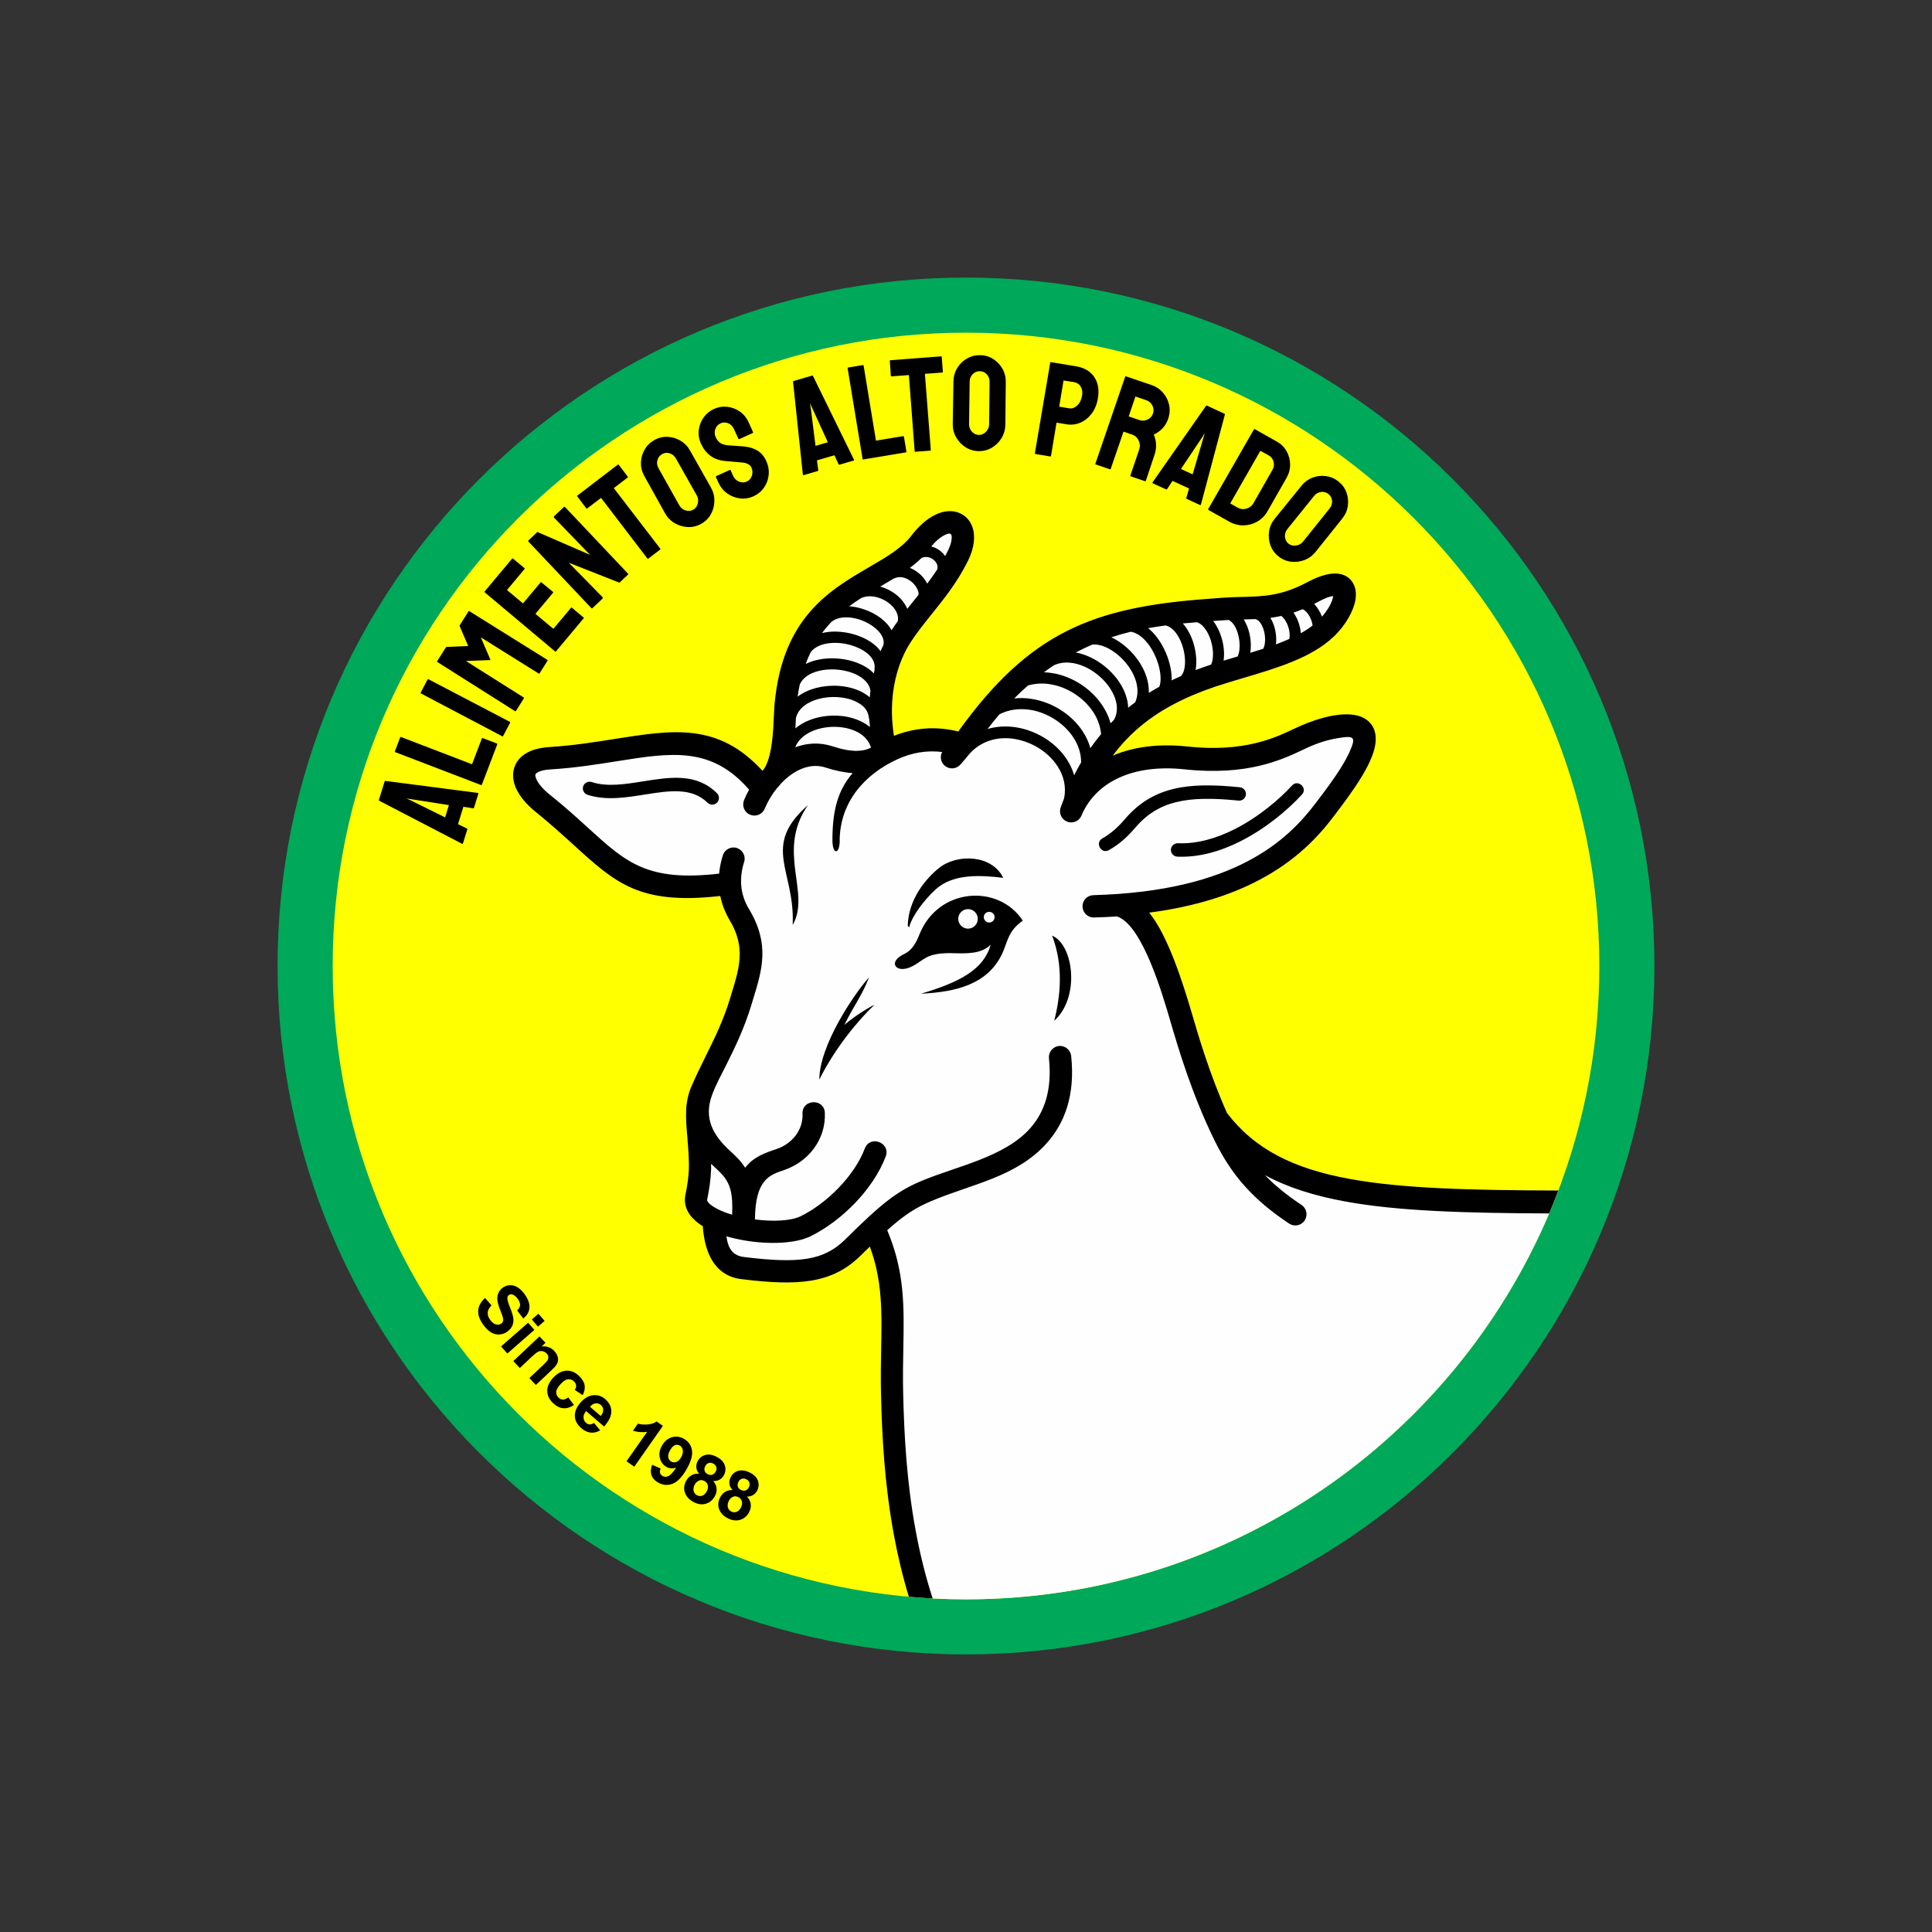
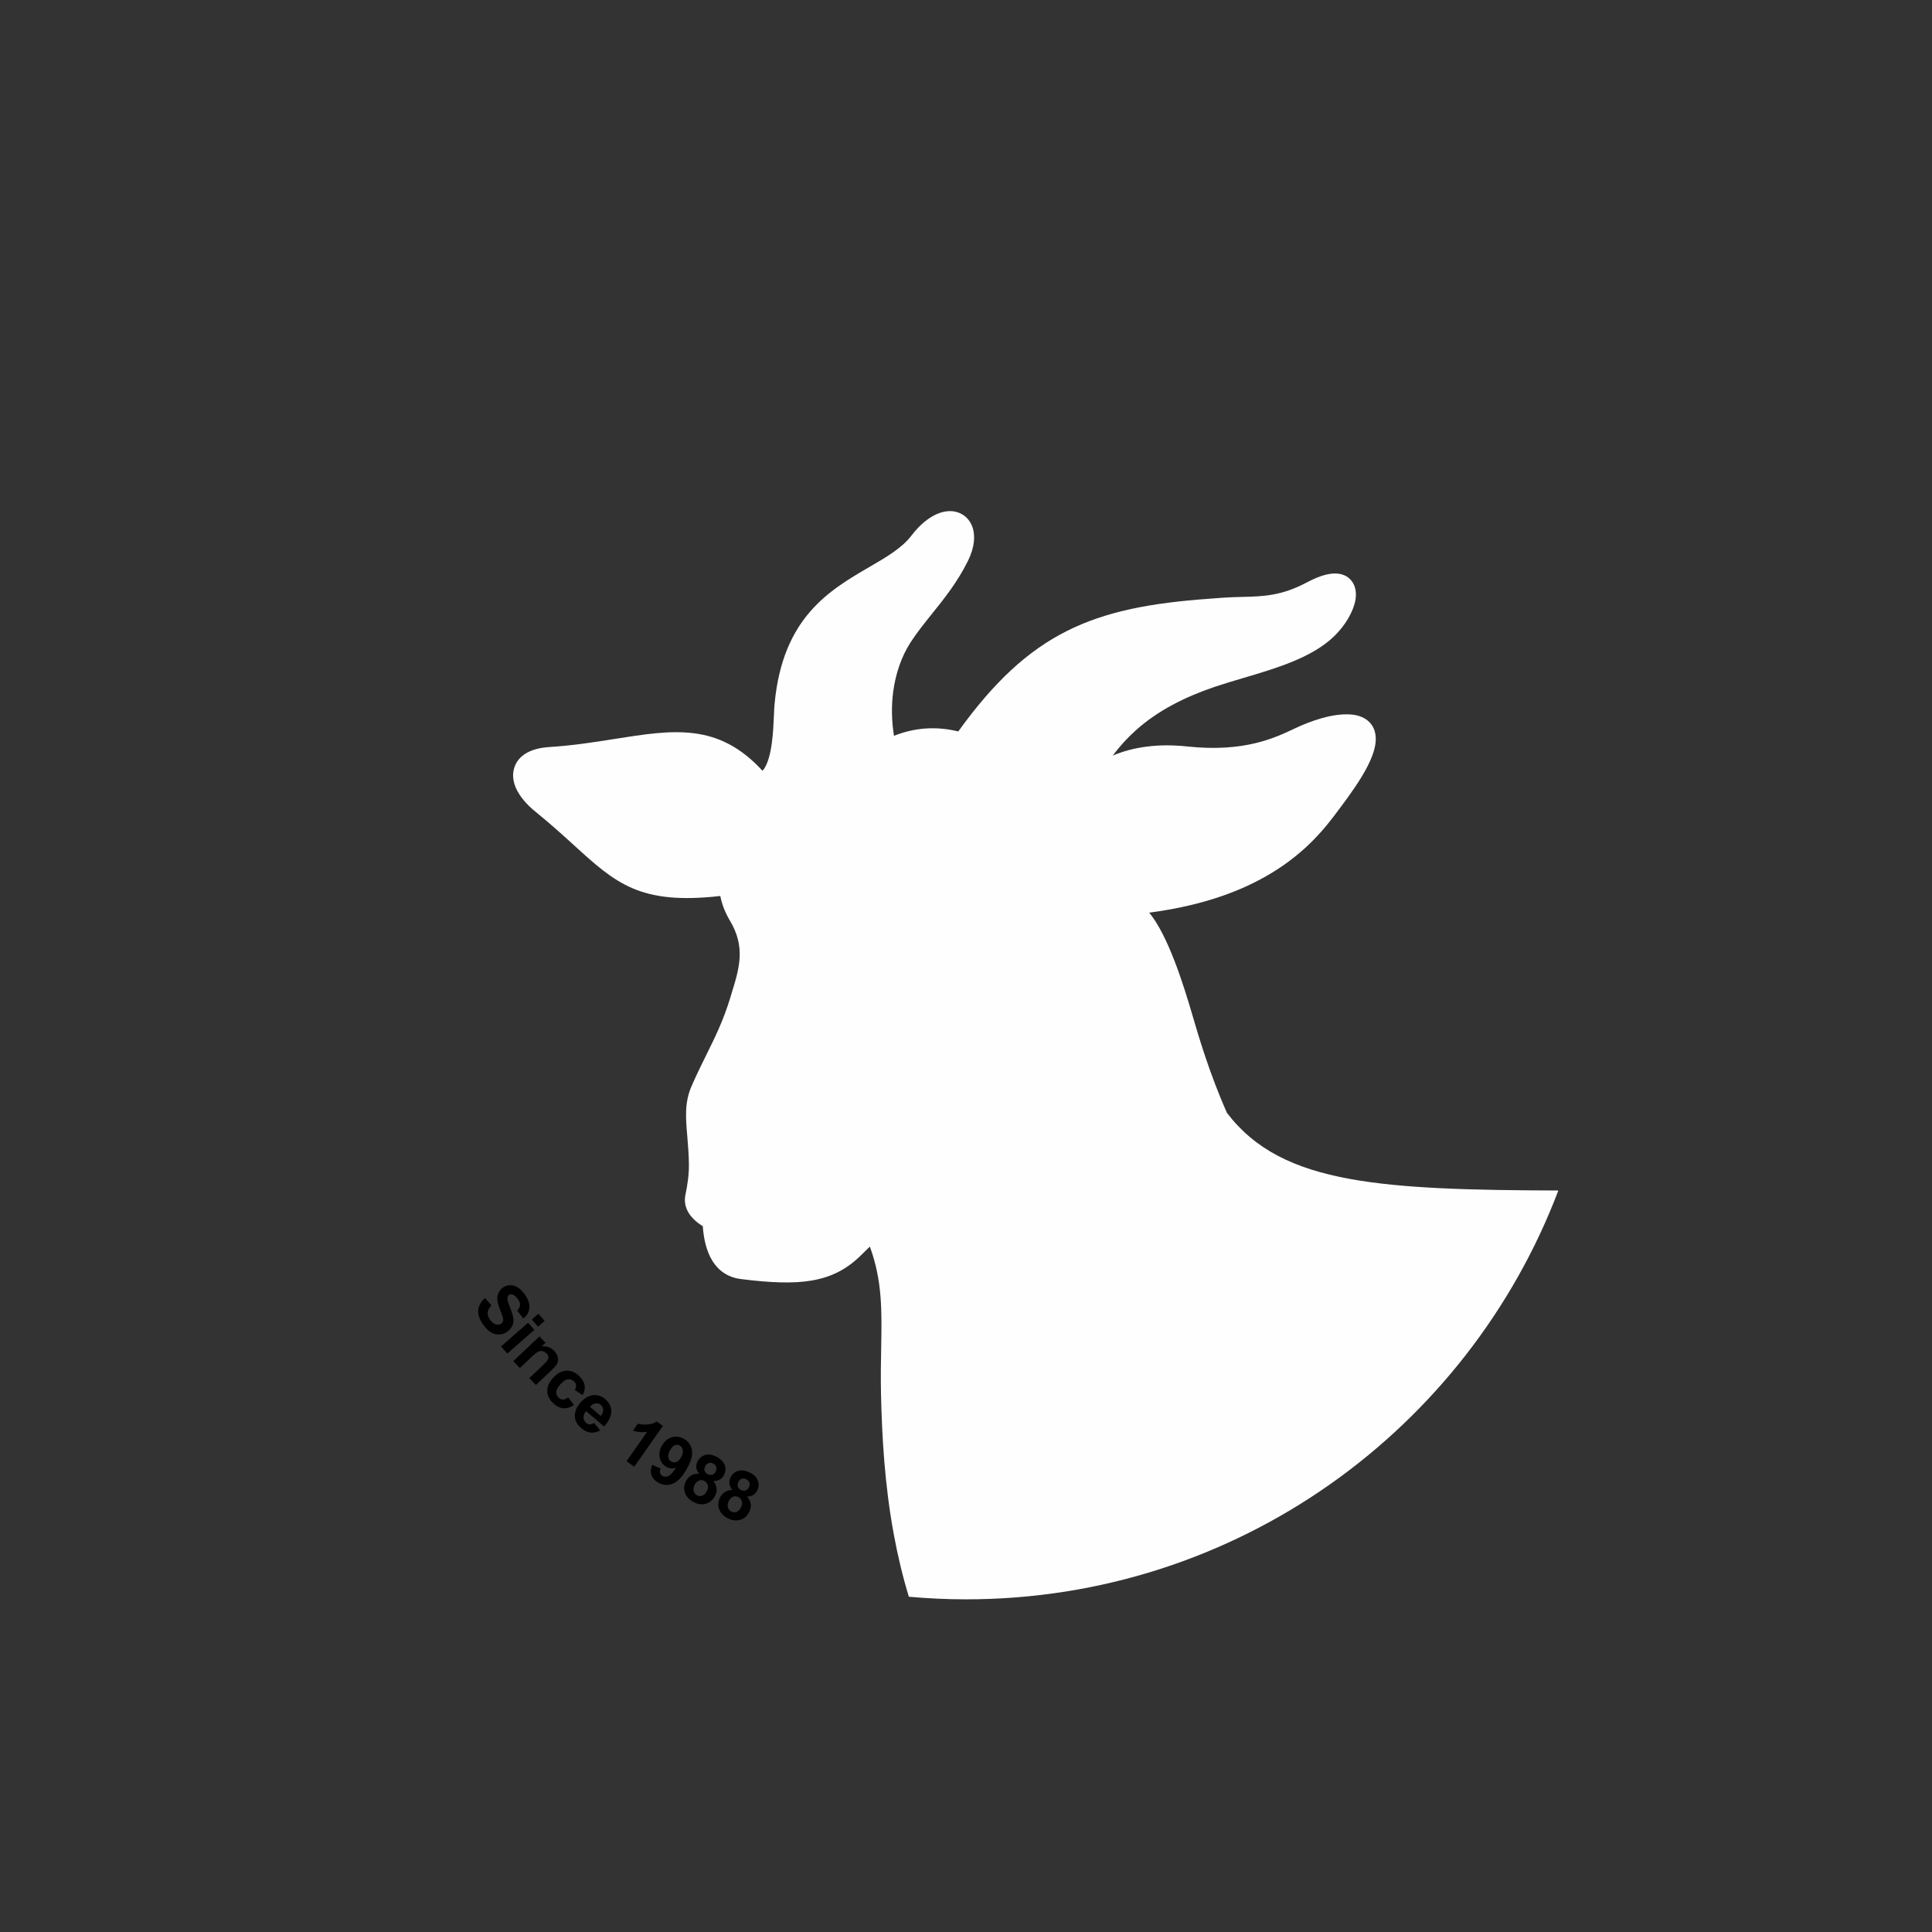
<svg xmlns="http://www.w3.org/2000/svg" xml:space="preserve" width="5in" height="5in" version="1.1" style="shape-rendering:geometricPrecision; text-rendering:geometricPrecision; image-rendering:optimizeQuality; fill-rule:evenodd; clip-rule:evenodd" viewBox="0 0 5000 5000">
  <rect x="0" y="0" width="5000" height="5000" fill="#333333" stroke="none" />
  <defs>
    <style type="text/css">
   
    .fil5 {fill:none}
    .fil2 {fill:#FEFEFE}
    .fil0 {fill:#00A859}
    .fil3 {fill:black}
    .fil1 {fill:yellow}
    .fil4 {fill:black;fill-rule:nonzero}
   
  </style>
  </defs>
  <g id="Layer_x0020_1">
    <g id="_3160919909600">
-       <path class="fil0" d="M2500 718.35c983.99,0 1781.66,797.67 1781.66,1781.65 0,983.99 -797.67,1781.66 -1781.66,1781.66 -983.98,0 -1781.65,-797.67 -1781.65,-1781.66 0,-983.98 797.67,-1781.65 1781.65,-1781.65z" />
-       <path class="fil1" d="M2500 860.96c905.22,0 1639.04,733.82 1639.04,1639.04 0,905.22 -733.82,1639.04 -1639.04,1639.04 -905.22,0 -1639.04,-733.82 -1639.04,-1639.04 0,-905.22 733.82,-1639.04 1639.04,-1639.04z" />
      <path class="fil2" d="M2352.1 4132.33c-16.47,-54.05 -29.16,-108.05 -38.94,-161.3 -23.92,-129.43 -30.68,-254.39 -33.16,-365.12 -0.89,-42.39 -0.22,-81.2 0.45,-117.26 1.82,-95.88 3.16,-174.13 -29.31,-262.52 -7.24,7.23 -15.11,14.66 -23.26,22.78 -36.52,36.09 -76.22,56.39 -127.65,65.18 -48.48,8.11 -106.43,5.64 -182.23,-3.83 -32.72,-4.05 -57.49,-20.07 -74.66,-47.8 -13.73,-22.33 -21.88,-51.88 -24.59,-89.09 -17.8,-11.06 -31.79,-24.37 -39.46,-39.7 -6.31,-12.87 -8.57,-26.84 -5.41,-41.52 5.41,-25.94 9.25,-52.32 9.01,-78.7 -0.22,-24.59 -2.26,-48.72 -4.05,-70.8 -4.27,-48.96 -7.67,-88.87 10.61,-131.06 12.38,-28.64 25.26,-54.78 37.87,-80.27 22.33,-45.11 44.22,-88.86 62.48,-148.63l3.38 -11.5c20.29,-65.39 36.99,-119.96 -4.27,-188.77 -12.18,-20.54 -20.53,-41.74 -24.8,-63.61 -208.62,23.68 -270.63,-32.92 -379.81,-132.39 -27.75,-25.26 -59.09,-53.69 -96.29,-83.9 -26.16,-20.75 -43.97,-42.85 -53.02,-63.61 -6.98,-16.44 -9.01,-32.7 -5.19,-47.8 3.83,-16.24 13.53,-30 29.32,-40.14 14.89,-9.7 35.65,-15.8 62.01,-17.6 61.34,-3.83 117.06,-12.63 168.24,-20.75 153.37,-24.35 269.28,-42.85 383.87,82.09l3.6 -4.07c21.43,-30.9 24.35,-98.54 26.15,-141.16 0.48,-11.52 0.91,-21.44 1.82,-29.78 21.22,-221.93 141.63,-292.06 245.81,-352.72 43.53,-25.27 83.9,-48.95 108.27,-80.97 30.67,-40.13 63.82,-59.52 90.87,-62.68 14.67,-1.82 28.2,0.89 39.7,7.44 11.96,6.75 20.97,17.37 26.38,31.13 8.8,22.55 6.98,54.1 -11.05,90.2 -27.5,55.25 -61.34,97.22 -93.58,137.33 -19.85,24.82 -39.25,48.97 -55.03,73.53 -23.24,36.3 -38.34,80.06 -44.65,127.2 -4.74,36.52 -4.27,75.1 2.04,114.11 53.89,-21.44 109.59,-25.27 166.43,-11.28 184.71,-256.41 347.54,-322.06 649.96,-343.48l32.27 -2.5c17.8,-1.34 36.31,-1.8 54.1,-2.24 52.77,-1.35 100.17,-2.48 166.45,-37.87 37.2,-19.86 64.97,-25.5 84.58,-21.67 17.37,3.39 29.31,13.09 36.1,27.3 5.61,11.3 6.76,25.04 4.5,39.49 -4.74,29.09 -25.94,67 -57.07,96.29 -57.26,54.36 -148.84,81.43 -233.63,106.45 -25.02,7.44 -49.38,14.66 -72.4,22.33 -78.25,26.61 -147.49,61.12 -205.23,112.77 -21.42,19.15 -41.49,41.04 -59.97,65.64 53.88,-23 119.54,-31.58 192.58,-23.68 147.28,15.77 226.65,-21.89 278.75,-46.67 41.93,-19.86 98.1,-39.48 144.56,-36.11 41.5,2.94 68.56,28.42 64.49,71.73 -2.01,22.33 -13.06,51.42 -36.08,89.32 -21.63,35.63 -46.46,68.34 -71.47,101.49 -40.15,53.21 -98.33,116.15 -196.22,167.11 -70.59,36.97 -161.93,67.43 -282.13,83.23 48.72,59.31 88.19,184.46 112.1,266.35 15.1,51.64 43.74,149.96 89.1,251.92 72.14,94.48 172.54,144.35 318.43,170.94 136.05,24.77 311.62,29.21 539.19,29.89 -234.51,618.41 -832.35,1058.04 -1532.96,1058.04 -49.87,0 -99.17,-2.36 -147.9,-6.71z" />
-       <path class="fil3" d="M2362.46 2500.04c31.1,-16.7 34.05,-33.15 96.74,-33.4 45.11,1.37 78.71,2.5 104.65,-21.43 -18.26,64.04 -79.85,96.76 -180.41,126.52 91.33,-4.5 171.61,-24.34 209.3,-101.7 14.63,-30.02 15.09,-60.9 54.35,-87.3 -62.92,-96.08 -219.23,-86.13 -267.72,35.87 -8.78,22.31 -19.38,40.57 -38.55,50.05 -46.45,20.97 -20.96,54.36 21.44,31.35l0.2 0.04zm1670.49 580.97c-7.57,19.97 -15.44,39.78 -23.76,59.35 -219.89,-0.83 -391.1,-6.01 -526.75,-30.78 -81.42,-14.88 -150.21,-36.52 -208.85,-68.35 25.95,27.08 56.85,51.87 94.73,77.14 13.32,8.81 16.92,26.85 8.12,40.17 -8.8,13.31 -26.83,16.91 -40.16,8.12 -45.09,-30.01 -81.86,-60.45 -112.98,-94.95 -31.36,-34.48 -56.6,-72.84 -79.18,-118.4 -60.2,-121.78 -96.29,-246.05 -114.33,-307.39 -20.52,-70.59 -72.4,-249.2 -136.89,-273.34l-2.26 -0.88c-19.17,1.34 -39.03,2.23 -59.52,2.71 -16.02,0.45 -29.1,-12.2 -29.57,-28.21 -0.45,-16.02 12.18,-29.07 28.2,-29.54 183.12,-4.96 309.44,-40.83 398.74,-87.5 87.72,-45.79 140.3,-102.85 176.6,-150.88 23.92,-31.56 47.8,-62.68 68.34,-96.54 8.12,-13.29 14.21,-24.8 18.72,-34.73 18.28,-40.83 12.85,-43.75 -30.69,-36.52 -32.02,5.39 -57.95,14.88 -86.82,28.64 -57.94,27.53 -146.12,69.24 -309.63,51.87 -66.08,-6.97 -124.03,0.9 -170.05,22.33 -43.55,20.07 -76.7,52.55 -95.41,95.63l0 0.21c-5.41,15.11 -22.09,23.01 -36.98,17.59 -15.11,-5.42 -23.01,-21.88 -17.59,-36.99 2.92,-8.11 6.08,-16.22 9.01,-24.13 5.86,-30.01 -1.35,-58.41 -16.92,-82.3 -12.64,-19.63 -30.67,-36.54 -51.65,-48.97 -21.22,-12.62 -45.09,-20.74 -69.23,-23.23 -38.56,-3.83 -77.82,7.44 -106.91,39.48 -8.57,10.59 -16.45,19.85 -23.93,28.19 -10.58,11.96 -28.85,13.07 -40.81,2.49 -10.16,-9.01 -12.41,-23.69 -6.31,-35.17 -41.72,-4.96 -79.17,2.24 -115.92,18.93 -84.79,38.81 -148.84,110.95 -149.3,210.87l0.2 -1.31c0,37.88 -18.93,37.88 -18.93,0 0,-77.58 14,-129.22 52.33,-173.87 -20.53,-1.14 -43.53,-5.89 -69.7,-14.21 -28.86,-9.47 -57.5,-2.24 -82.53,13.54 -12.19,7.65 -23.46,17.36 -33.61,28.19 -3.19,4.27 -6.54,8.11 -10.15,11.72 -13.32,16.46 -24.15,34.95 -31.58,53 -6.09,14.65 -23,21.64 -37.88,15.54 -14.68,-6.07 -21.66,-22.98 -15.57,-37.85 3.6,-9.02 8.12,-18.07 13.06,-27.07 -97.63,-112.53 -201.83,-95.85 -340.54,-73.76 -52.76,8.35 -110.28,17.57 -173.87,21.42 -16.02,0.91 -27.3,4.07 -34.07,8.35 -2.71,1.81 -4.27,3.37 -4.52,4.96 -0.67,2.71 0.23,6.53 2.25,11.48 5.42,12.41 17.38,26.64 35.85,41.28 39.48,31.57 71.05,60.45 99.48,86.38 97.2,88.38 152.21,138.69 337.81,117.26 1.59,-15.77 4.76,-31.8 9.7,-47.61 4.95,-15.07 21.2,-23.69 36.3,-18.71 15.11,4.94 23.68,21.2 18.72,36.31 -6.76,21.19 -9.25,42.61 -7.22,63.6 2.04,19.85 8.58,39.47 19.86,58.18 54.56,90.88 34.28,156.52 9.92,235.45l-3.38 11.28c-19.86,64.96 -42.6,110.5 -65.85,157.43 -10.62,21.19 -26.64,50.3 -36.32,76.88 -22.11,60.23 2.23,104.2 46.91,145.04 14.88,13.52 27.98,26.16 38.81,43.3 21.65,-28.43 51.41,-38.36 81.4,-48.5 39.49,-13.31 68.79,-48.49 67.01,-91.33 -1.57,-38.13 56.14,-40.37 57.73,-2.5 3.16,68.79 -42.17,126.98 -106.22,148.64 -37.19,12.39 -73.76,24.8 -74.66,127.42 46.68,6.08 93.39,4.05 118.61,-8.34 67.22,-33.15 138.91,-104.2 165.76,-175.25 13.29,-35.65 67.42,-15.11 54.13,20.52 -32.04,84.8 -113.89,166.9 -194.41,206.58 -39.23,19.4 -108.48,21.65 -171.41,10.83 -15.55,-2.71 -31.12,-6.09 -46.45,-10.59 3.6,29.54 15.55,49.83 44.64,53.43 70.59,8.8 123.6,11.28 165.54,4.27 39.01,-6.54 69.02,-21.87 96.52,-48.93 98.12,-97.23 136.23,-126.53 201.63,-153.58 90.22,-37.22 211.33,-60.45 277.41,-134.43 35.84,-40.15 57.73,-97.43 48.93,-181.56 -1.56,-15.77 9.94,-29.99 25.72,-31.79 15.77,-1.57 29.99,9.94 31.79,25.71 10.83,102.83 -17.37,174.32 -63.37,225.98 -78.71,87.96 -195.3,105.76 -298.82,149.76 -40.15,16.89 -69.7,35.85 -113.88,75.32 45.31,107.58 43.75,195.99 41.71,305.83 -0.67,35.63 -1.36,73.51 -0.46,115.24 2.5,108.04 9.02,230.03 32.28,355.87 10.7,58.15 24.97,117.2 44.06,176.1 -20.65,-1.07 -41.19,-2.63 -61.63,-4.45 -16.47,-54.05 -29.16,-108.05 -38.94,-161.3 -23.92,-129.43 -30.68,-254.39 -33.16,-365.12 -0.89,-42.39 -0.22,-81.2 0.45,-117.26 1.82,-95.88 3.16,-174.13 -29.31,-262.52 -7.24,7.23 -15.11,14.66 -23.26,22.78 -36.52,36.09 -76.22,56.39 -127.65,65.18 -48.48,8.11 -106.43,5.64 -182.23,-3.83 -32.72,-4.05 -57.49,-20.07 -74.66,-47.8 -13.73,-22.33 -21.88,-51.88 -24.59,-89.09 -17.8,-11.06 -31.79,-24.37 -39.46,-39.7 -6.31,-12.87 -8.57,-26.84 -5.41,-41.52 5.41,-25.94 9.25,-52.32 9.01,-78.7 -0.22,-24.59 -2.26,-48.72 -4.05,-70.8 -4.27,-48.96 -7.67,-88.87 10.61,-131.06 12.38,-28.64 25.26,-54.78 37.87,-80.27 22.33,-45.11 44.22,-88.86 62.48,-148.63l3.38 -11.5c20.29,-65.39 36.99,-119.96 -4.27,-188.77 -12.18,-20.54 -20.53,-41.74 -24.8,-63.61 -208.62,23.68 -270.63,-32.92 -379.81,-132.39 -27.75,-25.26 -59.09,-53.69 -96.29,-83.9 -26.16,-20.75 -43.97,-42.85 -53.02,-63.61 -6.98,-16.44 -9.01,-32.7 -5.19,-47.8 3.83,-16.24 13.53,-30 29.32,-40.14 14.89,-9.7 35.65,-15.8 62.01,-17.6 61.34,-3.83 117.06,-12.63 168.24,-20.75 153.37,-24.35 269.28,-42.85 383.87,82.09l3.6 -4.07c21.43,-30.9 24.35,-98.54 26.15,-141.16 0.48,-11.52 0.91,-21.44 1.82,-29.78 21.22,-221.93 141.63,-292.06 245.81,-352.72 43.53,-25.27 83.9,-48.95 108.27,-80.97 30.67,-40.13 63.82,-59.52 90.87,-62.68 14.67,-1.82 28.2,0.89 39.7,7.44 11.96,6.75 20.97,17.37 26.38,31.13 8.8,22.55 6.98,54.1 -11.05,90.2 -27.5,55.25 -61.34,97.22 -93.58,137.33 -19.85,24.82 -39.25,48.97 -55.03,73.53 -23.24,36.3 -38.34,80.06 -44.65,127.2 -4.74,36.52 -4.27,75.1 2.04,114.11 53.89,-21.44 109.59,-25.27 166.43,-11.28 184.71,-256.41 347.54,-322.06 649.96,-343.48l32.27 -2.5c17.8,-1.34 36.31,-1.8 54.1,-2.24 52.77,-1.35 100.17,-2.48 166.45,-37.87 37.2,-19.86 64.97,-25.5 84.58,-21.67 17.37,3.39 29.31,13.09 36.1,27.3 5.61,11.3 6.76,25.04 4.5,39.49 -4.74,29.09 -25.94,67 -57.07,96.29 -57.26,54.36 -148.84,81.43 -233.63,106.45 -25.02,7.44 -49.38,14.66 -72.4,22.33 -78.25,26.61 -147.49,61.12 -205.23,112.77 -21.42,19.15 -41.49,41.04 -59.97,65.64 53.88,-23 119.54,-31.58 192.58,-23.68 147.28,15.77 226.65,-21.89 278.75,-46.67 41.93,-19.86 98.1,-39.48 144.56,-36.11 41.5,2.94 68.56,28.42 64.49,71.73 -2.01,22.33 -13.06,51.42 -36.08,89.32 -21.63,35.63 -46.46,68.34 -71.47,101.49 -40.15,53.21 -98.33,116.15 -196.22,167.11 -70.59,36.97 -161.93,67.43 -282.13,83.23 48.72,59.31 88.19,184.46 112.1,266.35 15.1,51.64 43.74,149.96 89.1,251.92 72.14,94.48 172.54,144.35 318.43,170.94 136.05,24.77 311.62,29.21 539.19,29.89zm-1784.39 -551.22c-41.26,46.68 -128.12,177.29 -128.12,264.11 39.48,-80.06 101.71,-155.17 141.41,-192.15 4.5,-4.26 -41.28,20.3 -76.48,50.52 19.88,-42.19 47.37,-78.71 63.38,-122.48l-0.19 0zm161.69 -1115.46c14.44,3.6 27.31,12.64 35.86,24.81 6.54,-12.17 13.53,-25.49 16,-39.02 4.06,-22.12 -4.27,-23.24 -22.09,-12.85 -9.02,5.2 -19.17,13.99 -30,27.06l0.23 0zm15.34 59.34c1.13,-3.85 0.89,-7.68 0,-11.29 -1.34,-4.96 -4.74,-9.47 -8.79,-13.07 -4.27,-3.85 -9.7,-6.53 -15.33,-7.44 -5.42,-0.89 -11.31,-0.45 -16.7,2.24 -9.26,9.27 -19.4,17.6 -30.01,25.49l3.16 1.37c9.68,4.27 18.48,10.59 25.96,17.8 6.53,6.54 11.94,13.99 15.77,21.65 8.79,-11.71 17.59,-24.12 26.16,-36.98l-0.22 0.24zm-110.95 23l-1.36 0.45c-11.05,6.76 -22.57,13.52 -34.29,20.29l-0.89 0.67c5.64,1.57 11.05,3.6 16.46,5.89 10.81,4.94 20.97,11.28 29.32,18.71 8.8,7.9 16.02,16.92 21.22,26.63 1.13,2.02 2.03,4.05 2.92,6.31 5.87,-7.24 11.73,-14.68 17.6,-21.89l11.72 -14.66c0.2,-4.06 -0.91,-8.8 -2.71,-13.32 -2.5,-5.63 -6.56,-11.28 -11.28,-16.24 -4.97,-4.94 -10.84,-9.01 -17.14,-11.95 -9.93,-4.52 -20.98,-5.64 -31.35,-0.89l-0.22 0zm8.57 111.62c2.02,-8.79 0.46,-17.59 -3.85,-25.7 -3.37,-6.54 -8.57,-12.87 -14.66,-18.28 -6.54,-5.63 -13.99,-10.59 -22.11,-13.99 -17.37,-7.9 -37.44,-9.91 -53.67,-2.7 -10.37,6.75 -20.97,13.74 -31.12,21.42 6.54,0.45 13.06,1.37 19.41,2.71 14.87,3.16 29.53,8.57 42.85,15.56 13.52,7.22 25.69,16.22 34.95,26.61 4.97,5.41 9.02,11.29 12.4,17.14 4.94,-7.91 10.15,-15.36 15.55,-22.79l0.24 0zm-36.77 60.89l0 -0.45c2.48,-12.18 -2.93,-24.37 -12.85,-35.18 -7.23,-7.91 -16.7,-14.88 -27.3,-20.75 -10.84,-5.89 -23.01,-10.38 -34.98,-12.85 -23.22,-4.74 -46.23,-2.49 -60.64,10.61 -8.13,8.57 -16.03,17.8 -23.46,27.74 6.3,-1.37 12.85,-2.5 19.4,-3.17 20.75,-1.81 42.86,0.67 63.38,6.56 20.74,6.08 39.91,15.55 54.58,28.19 5.61,4.74 10.35,9.93 14.4,15.57 2.26,-5.64 4.75,-11.06 7.23,-16.24l0.24 0zm-23.26 64.05c0,-0.89 0,-1.8 0.23,-2.48 2.03,-14.66 -5.2,-28.2 -17.58,-38.79 -11.29,-9.69 -26.84,-17.37 -43.54,-22.33 -17.14,-4.94 -35.62,-6.98 -52.77,-5.39 -20.94,1.8 -39.91,9 -51.19,22.99 -4.74,9.69 -9.25,20.08 -13.06,31.13 7.65,-3.85 16.02,-6.99 24.79,-9.26 20.97,-5.63 44.91,-6.76 67.43,-3.85 22.78,2.93 44.89,9.94 62.93,20.76 7.89,4.72 14.87,10.36 20.94,16.69l2.26 -9.27 -0.45 -0.19zm-10.35 54.81c-2.03,-15.56 -12.85,-28.21 -27.97,-37.45 -14.21,-8.79 -32.48,-14.42 -51.42,-16.92 -19.16,-2.48 -39.01,-1.34 -56.38,3.16 -21.44,5.65 -39.03,16.93 -47.13,34.07 -2.26,10.15 -4.07,20.97 -5.64,32.03 13.32,-10.15 29.56,-17.58 47.13,-22.33 36.54,-9.69 80.75,-7.9 115.02,8.35 9.01,4.27 17.37,9.46 24.61,15.77 0.45,-5.64 0.89,-11.28 1.57,-16.69l0.21 0zm-38.56 27.3c-28.19,-13.32 -65.39,-14.43 -95.4,-6.54 -29.32,7.65 -53.44,24.59 -59.08,50.06 -0.46,8.1 -0.9,16.91 -1.35,26.15 10.83,-9.01 23.45,-16.44 37.43,-21.64 39.49,-15.33 88.87,-15.55 127.66,1.35 10.37,4.52 19.85,10.16 27.98,16.91 -2.7,-30.68 -2.7,-49.83 -37.44,-66.28l0.2 0zm39.91 119.51c-6.08,-20.3 -21.87,-34.95 -41.93,-43.53 -32.03,-13.74 -73.52,-13.31 -105.78,-0.89 -22.33,8.58 -40.56,23.23 -48.47,43.53 29.99,-11.05 62.9,-13.53 96.74,-2.49 25.72,8.34 46.68,12.17 64.05,11.7 13.75,-0.2 25.48,-3.16 35.43,-8.32l-0.04 0zm1146.58 -371.89c9.01,9.01 16.02,20.97 20.54,32.92 12.39,-13.99 26.17,-34.5 29.09,-53.21 -14.88,1.12 -35.63,13.06 -49.38,20.29l-0.24 0zm-3.83 55.71c-1.14,-13.76 -12.19,-36.99 -25.97,-41.94 -8.11,3.38 -15.77,6.09 -23.45,8.79 11.05,15.09 17.59,34.73 18.94,53.22 11.05,-6.08 21.44,-12.85 30.43,-19.86l0.04 -0.21zm-60.22 34.73c4.26,-18.48 -5.42,-47.82 -20.78,-59.3 -9.67,2.01 -18.93,3.6 -28.19,4.96 12.18,19.38 17.14,46 14.44,68.56 11.95,-4.53 23.45,-9.02 34.5,-13.99l0.03 -0.22zm-87.73 -51.19l-0.22 0c-9.94,0.45 -19.85,0.69 -30.01,0.89 7.22,11.28 12.17,24.59 15.35,38.56 3.38,16.02 4.07,32.92 1.57,47.8 11.28,-3.39 22.31,-6.76 33.39,-10.36 1.34,-2.25 2.48,-5.41 3.37,-8.8 2.26,-9.46 2.26,-21.63 -0.21,-33.39 -2.5,-11.28 -6.99,-21.65 -13.3,-28.41 -2.93,-3.15 -6.31,-5.41 -9.7,-6.09l-0.23 -0.2zm-46 96.97c1.35,-2.71 2.24,-5.87 3.16,-9.26 2.93,-12.17 2.71,-27.74 -0.46,-42.4 -3.16,-14.41 -9,-27.73 -17.13,-36.52 -2.7,-2.71 -5.63,-4.94 -8.57,-6.56 -4.53,0.22 -9.25,0.46 -14.21,0.92l-26.17 1.79c9.48,11.96 16.7,26.64 21.42,42.18 6.31,20.3 8.37,41.96 5.65,60.45l33.13 -9.93 2.93 -0.91 0.25 0.23zm-68.8 20.97c1.81,-3.85 3.38,-8.57 4.05,-14 2.25,-14.41 0.46,-31.8 -4.5,-48.27 -4.97,-16 -13.09,-30.68 -23.24,-39.9 -3.85,-3.38 -8.12,-6.09 -12.64,-7.65 -12.2,0.89 -24.37,2.02 -36.78,3.16 12.17,13.51 21.67,31.58 27.53,50.74 6.76,22.31 9.25,46.44 6.08,66.52l-0.67 3.4c10.37,-3.85 20.97,-7.67 31.57,-11.28l8.8 -2.94 -0.19 0.23zm-78.04 29.54l0.89 -0.91c4.53,-4.94 7.44,-12.85 8.8,-22.09 2.49,-16.03 0.45,-35.41 -5.2,-53.69 -5.63,-17.8 -14.41,-34.28 -26.16,-44.64 -5.4,-4.97 -11.5,-8.33 -18.03,-9.69 -14.89,2.01 -30.02,4.27 -45.11,6.98 16.89,13.54 31.1,32.92 41.51,54.11 11.72,23.93 18.7,50.31 19.4,73.09l0 7.9c7.9,-3.85 15.77,-7.44 23.67,-10.83l0.23 -0.23zm-55.72 27.3c2.5,-6.3 3.38,-14.42 3.17,-23.68 -0.67,-18.72 -6.54,-41.04 -16.45,-61.12 -9.69,-19.85 -23.24,-37.87 -39.02,-48.27 -6.76,-4.52 -13.99,-7.67 -21.44,-9.01 -16.69,4.06 -33.59,8.79 -50.73,14.42 2.26,0.91 4.29,2.04 6.54,3.19 20.97,11.02 41.06,28.19 56.86,48.24 16.02,20.3 27.74,43.98 32.02,68.12 1.36,8.12 2.03,16.24 1.81,24.35 9.02,-5.63 18.28,-11.04 27.74,-16.24l-0.5 0zm-62.23 39.7c5.89,-13.54 6.78,-28.2 4.28,-42.63 -3.37,-19.4 -13.07,-38.55 -26.16,-55.24 -13.32,-16.92 -30.01,-31.13 -47.35,-40.39 -14.21,-7.44 -28.65,-11.5 -41.73,-10.36 -14.21,6.09 -28.64,12.85 -43.08,20.55 12.63,2.46 25.02,6.53 37.21,12.17 22.56,10.59 43.54,26.38 60,44.87 16.89,18.72 29.31,40.6 34.95,62.92 2.01,7.65 3.16,15.33 3.38,23 6.08,-4.96 12.39,-9.68 18.71,-14.41l-0.22 -0.48zm-56.17 47.79c9.25,-15.09 10.38,-32.46 6.1,-49.62 -4.53,-17.58 -14.67,-35.17 -28.43,-50.5 -13.98,-15.78 -31.79,-29.08 -50.72,-38.13 -27.07,-12.63 -56.84,-16.24 -82.31,-4.06 -8.33,5.64 -16.69,11.5 -24.81,17.6 9.48,0.45 18.96,1.56 28.42,3.37 27.98,5.87 55.03,18.28 77.81,35.41 23,17.37 42.41,39.49 54.8,64.29 4.74,9.47 8.58,19.17 11.3,29.1 2.7,-2.71 5.39,-5.42 7.88,-8.12l-0.02 0.66zm-32.46 35.41c-1.15,-15.11 -5.64,-29.78 -12.41,-43.54 -10.59,-20.96 -26.83,-39.47 -46.44,-54.11 -19.62,-14.67 -42.62,-25.49 -66.3,-30.22 -21.22,-4.51 -43.08,-4.06 -64.04,2.04 -11.96,10.37 -23.68,21.65 -35.65,33.59 15.11,-1.81 30.44,-1.35 45.33,1.15 28.42,4.5 55.92,15.56 79.6,31.58 23.91,16 44.2,37.2 57.96,61.56 6.09,10.83 11.04,22.33 14.21,34.28 8.79,-12.62 18.04,-24.59 27.52,-36.09l0.22 -0.23zm-51.67 73.52c0.22,-20.52 -5.61,-39.91 -15.55,-57.5 -11.5,-20.29 -28.65,-38.12 -48.94,-51.85 -20.54,-13.76 -43.75,-23.46 -67.68,-27.06 -26.85,-4.07 -54.11,-1.14 -78.93,11.5 -10.35,11.96 -20.75,24.58 -30.89,38.11 20.54,-6.08 41.92,-7.65 63.15,-5.63 28.42,2.71 56.61,12.39 81.19,27.06 24.82,14.66 46.24,34.74 61.34,58.17 8.12,12.65 14.21,25.95 18.28,40.15 5.86,-11.5 11.7,-22.57 18.03,-33.13l0 0.18zm-942.44 79.17c6.78,6.78 6.98,17.82 0.22,24.6 -6.78,6.76 -17.82,6.98 -24.6,0.22 -40.82,-40.36 -100.34,-30.9 -161.48,-21.22 -50.06,7.91 -101.28,16.25 -149.3,0.68 -9.01,-2.93 -13.98,-12.85 -11.04,-21.87 2.92,-9.02 12.84,-14 21.89,-11.05 40.14,13.06 87.04,5.63 133.06,-1.82 69.93,-11.05 138.02,-22.11 191.24,30.69l0 -0.23zm1191.48 164.43c-9.47,-0.46 -16.92,-8.57 -16.69,-18.04 0.45,-9.48 8.57,-16.92 18.03,-16.71 49.85,2.26 100.14,-12.83 145.94,-35.84 61.57,-30.9 115,-76 149.74,-113.66 15.35,-16.69 41.04,6.76 25.5,23.45 -36.8,40.15 -93.81,88.2 -159.92,121.33 -50.51,25.5 -106.45,41.94 -162.83,39.48l0.22 0zm-177.04 -16.92c-19.85,11.28 -36.98,-18.93 -17.13,-30.21 23.23,-13.06 40.59,-29.32 57.96,-49.39 35.41,-41.5 75.1,-65.85 124.27,-78.25 47.81,-11.95 103.98,-11.95 173.87,-4.74 9.47,0.91 16.46,9.47 15.57,18.94 -0.91,9.46 -9.47,16.46 -18.93,15.57 -66.08,-6.78 -118.63,-6.78 -162.18,4.05 -41.93,10.36 -75.77,31.35 -106.21,67 -19.86,23.23 -40.15,41.72 -67.21,57.07l0 -0.04zm-1029.76 828.39c-0.89,25.94 -4.74,50.51 -9.94,75.77 -2.01,9.47 22.33,22.57 28.65,25.72 10.37,5.18 22.56,9.68 35.86,13.75 1.36,-27.05 0,-47.6 -4.05,-63.83 -6.79,-26.38 -20.98,-40.82 -39.92,-58.18 -13.99,-13.07 -9.69,-12.64 -10.38,6.78l-0.23 0zm888.36 -386.79c67.2,-60.91 50.3,-196.43 -5.63,-220.35 30.68,80.52 20.74,159.45 5.63,220.35zm-637.56 -557.94c-122.01,106.9 -32.93,168.91 -39.49,310.1 48.02,-83.22 -43.52,-190.33 39.49,-310.1zm258.43 312.36l3.39 4.05c8.8,-35.85 54.35,-88.87 78.71,-106.43 43.3,-31.36 105.54,-29.1 164.87,-21.9 -28.88,-59.77 -118.2,-63.16 -165.56,-25.93 -34.5,27.28 -80.28,82.08 -81.42,149.97l0 0.24zm210.67 -36.3c7.67,0 13.99,6.06 13.99,13.73 0,7.65 -6.31,13.98 -13.99,13.98 -7.65,0 -13.99,-6.3 -13.99,-13.98 0,-7.68 6.3,-13.73 13.99,-13.73zm-54.81 -7c13.98,0 25.26,11.28 25.26,25.27 0,13.99 -11.28,25.27 -25.26,25.27 -13.98,0 -25.27,-11.51 -25.27,-25.27 0,-13.99 11.29,-25.27 25.27,-25.27z" />
-       <path class="fil4" d="M1195.99 2183.8l-214.59 -111.51c-0.81,-0.49 -1.08,-1.19 -0.81,-2.06l14.88 -47.98c0.27,-0.88 0.89,-1.3 1.83,-1.24l239.52 31.11c1.17,0.12 1.59,0.73 1.24,1.84l-11.39 36.73c-0.27,0.88 -1,1.26 -2.17,1.14l-25.28 -3.85 -13.95 45 23.03 11.13c1.04,0.57 1.41,1.29 1.14,2.17l-11.39 36.73c-0.27,0.88 -0.96,1.15 -2.07,0.81zm-44.06 -68.43l9.85 -31.76 -97.18 -15.26 -12.86 -1.81 11.83 5.12 88.36 43.72zm95.02 -84.4c-0.33,0.87 -1.04,1.09 -2.11,0.68l-221.91 -85.06c-1.08,-0.41 -1.41,-1.16 -1,-2.24l13.71 -35.93c0.41,-1.08 1.16,-1.41 2.24,-1l183.72 70.48 25.44 -66.67c0.41,-1.08 1.16,-1.41 2.24,-1l36.57 13.96c1.08,0.41 1.41,1.16 1,2.24l-39.89 104.54zm55.16 -126.22c-0.54,1.02 -1.31,1.26 -2.34,0.72l-210.55 -110.94c-0.82,-0.43 -1.01,-1.06 -0.58,-1.87l18.04 -34.35c0.43,-0.82 1.06,-1.01 1.87,-0.59l210.87 110.33c1.02,0.54 1.32,1.22 0.89,2.04l-18.2 34.66zm32.98 -64.55c-0.49,0.78 -1.22,0.86 -2.2,0.25l-201.14 -127.21c-0.78,-0.49 -0.93,-1.13 -0.43,-1.91l22.48 -35.78c0.49,-0.78 1.31,-1.22 2.46,-1.32l55.49 -2.36 -21.94 -51.02c-0.41,-1.08 -0.38,-2.01 0.12,-2.79l22.67 -36.08c0.49,-0.78 1.13,-0.93 1.91,-0.44l201.88 126.04c0.98,0.62 1.22,1.31 0.73,2.1l-20.83 33.14c-0.49,0.78 -1.22,0.87 -2.2,0.25l-149.78 -93.7 25.23 58.81 -63.75 2.49 149.41 94.3c0.98,0.62 1.22,1.31 0.73,2.09l-20.83 33.15zm103.69 -154.29c-0.59,0.71 -1.33,0.69 -2.22,-0.05l-182.26 -153.04c-0.71,-0.59 -0.77,-1.24 -0.17,-1.95l71.38 -85.27c0.59,-0.71 1.33,-0.69 2.22,0.05l29.75 24.91c0.71,0.59 0.77,1.24 0.17,1.95l-45.59 54.45 41.44 34.69 45.59 -54.45c0.59,-0.71 1.24,-0.77 1.95,-0.17l30.24 24.86c0.71,0.59 0.77,1.24 0.17,1.95l-45.81 54.72 46.48 38.92 45.81 -54.72c0.59,-0.71 1.33,-0.69 2.21,0.05l30.28 25.35c0.71,0.59 0.77,1.24 0.17,1.95l-71.83 85.79zm95.02 -112.56c-1.34,1.27 -2.57,1.31 -3.68,0.13l-162.08 -171.42c-1.27,-1.34 -1.23,-2.65 0.11,-3.92l22.69 -21.39 136.22 59.15 -92.99 -96.11c-1.27,-1.35 -1.15,-2.73 0.37,-4.16l24.95 -23.52c1.01,-0.95 2.15,-0.76 3.41,0.59l162.33 171.67c0.95,1.01 1,1.91 0.17,2.7l-22.19 20.91 -131.06 -51.65 87.31 89.08c1.27,1.35 1.15,2.73 -0.37,4.16l-25.2 23.76zm143.78 -127.44c-0.74,0.56 -1.45,0.38 -2.15,-0.54l-119.93 -156.87 -35.78 27.35c-0.92,0.7 -1.73,0.59 -2.43,-0.33l-23.3 -31.03c-0.56,-0.73 -0.47,-1.38 0.26,-1.94l104.58 -79.96c0.92,-0.7 1.66,-0.69 2.22,0.05l23.57 30.82c0.7,0.92 0.68,1.66 -0.05,2.22l-36.05 27.57 120.21 156.65c0.7,0.92 0.69,1.66 -0.05,2.22l-31.1 23.78zm137.11 -90.29c-10.88,6.1 -22.35,8.89 -34.43,8.38 -12.07,-0.52 -23.39,-3.83 -33.97,-9.94 -10.58,-6.11 -18.97,-14.72 -25.19,-25.8l-53.41 -95.96c-6.21,-11.08 -9.19,-22.65 -8.93,-34.71 0.26,-12.06 3.39,-23.35 9.41,-33.87 6.02,-10.52 14.36,-18.78 25.04,-24.76 10.88,-6.1 22.28,-8.91 34.19,-8.44 11.91,0.47 23.08,3.74 33.5,9.81 10.42,6.07 18.74,14.65 24.94,25.72l54.01 95.62c6.21,11.08 9.22,22.7 9.02,34.86 -0.2,12.16 -3.23,23.52 -9.09,34.09 -5.86,10.57 -14.22,18.9 -25.1,25zm-20.5 -36.56c6.04,-3.39 9.95,-8.82 11.71,-16.3 1.77,-7.48 0.9,-14.34 -2.61,-20.58l-54.01 -95.62c-3.73,-6.65 -9,-11.1 -15.83,-13.36 -6.83,-2.26 -13.47,-1.58 -19.91,2.03 -6.24,3.5 -10.31,8.76 -12.2,15.78 -1.89,7.02 -0.91,13.95 2.93,20.8l53.71 95.79c3.73,6.65 9.13,11.09 16.22,13.35 7.09,2.25 13.75,1.62 20,-1.88zm155.64 -34.61c-11.37,5.13 -23.04,6.92 -35.02,5.36 -11.98,-1.56 -22.93,-5.87 -32.83,-12.93 -9.9,-7.06 -17.47,-16.37 -22.7,-27.95l-6.56 -14.52c-0.47,-1.05 -0.19,-1.81 0.87,-2.29l35.36 -15.97c0.85,-0.38 1.5,-0.04 1.98,1.01l6.56 14.53c3.13,6.94 8.14,11.84 15,14.7 6.86,2.85 13.56,2.81 20.08,-0.14 6.52,-2.94 10.96,-7.99 13.31,-15.13 2.35,-7.14 2,-14.08 -1.04,-20.81 -3.52,-7.79 -11.61,-12.25 -24.28,-13.37 -4.23,-0.37 -10.82,-0.94 -19.78,-1.71 -8.96,-0.77 -17.41,-1.52 -25.34,-2.24 -14.62,-1.51 -27.02,-6.11 -37.2,-13.8 -10.19,-7.69 -18.18,-17.96 -23.98,-30.8 -5.32,-11.79 -7.26,-23.65 -5.8,-35.58 1.45,-11.93 5.63,-22.75 12.52,-32.45 6.89,-9.7 15.81,-17.02 26.76,-21.96 11.15,-5.04 22.67,-6.88 34.56,-5.54 11.88,1.35 22.73,5.45 32.54,12.3 9.81,6.85 17.32,16.06 22.56,27.64l11.69 25.89c0.38,0.84 0.15,1.45 -0.69,1.83l-35.36 15.97c-0.84,0.38 -1.46,0.15 -1.83,-0.69l-12 -25.75c-3.33,-7.37 -8.35,-12.32 -15.07,-14.86 -6.72,-2.54 -13.24,-2.39 -19.55,0.46 -6.53,2.94 -10.99,7.94 -13.38,14.98 -2.4,7.04 -2.08,13.93 0.96,20.66 3.14,6.94 7.23,12.07 12.26,15.37 5.04,3.3 12.4,5.3 22.09,5.99 1.33,0.16 3.89,0.33 7.65,0.53 3.76,0.2 7.89,0.49 12.37,0.88 4.48,0.38 8.47,0.67 11.98,0.86 3.51,0.19 5.67,0.35 6.49,0.49 13.19,1.14 24.76,4.6 34.71,10.36 9.95,5.77 17.73,14.87 23.34,27.28 5.42,12 7.5,24.04 6.24,36.14 -1.25,12.09 -5.3,23.04 -12.15,32.85 -6.85,9.81 -15.96,17.28 -27.32,22.41zm127.96 -56.02l-25.37 -240.5c-0.04,-0.95 0.39,-1.56 1.28,-1.81l48.22 -14.06c0.89,-0.26 1.57,0.02 2.05,0.85l106.19 216.94c0.55,1.04 0.26,1.73 -0.85,2.05l-36.92 10.76c-0.89,0.26 -1.6,-0.13 -2.15,-1.18l-10.74 -23.21 -45.23 13.19 3.42 25.34c0.1,1.17 -0.29,1.89 -1.18,2.15l-36.92 10.76c-0.89,0.26 -1.49,-0.17 -1.81,-1.28zm32.77 -74.5l31.93 -9.31 -40.88 -89.48 -5.58 -11.72 2.26 12.69 12.28 97.82zm123.43 35.19c-0.92,0.15 -1.46,-0.34 -1.65,-1.48l-38.66 -234.48c-0.19,-1.14 0.29,-1.8 1.43,-2l37.93 -6.31c1.13,-0.19 1.8,0.28 1.99,1.43l31.95 194.16 70.39 -11.71c1.14,-0.19 1.8,0.29 1.99,1.43l6.43 38.61c0.19,1.14 -0.28,1.8 -1.43,1.99l-110.37 18.37zm134.64 -19.93c-0.92,0.07 -1.43,-0.47 -1.51,-1.63l-14.94 -196.89 -44.91 3.4c-1.15,0.09 -1.77,-0.44 -1.86,-1.59l-2.59 -38.71c-0.07,-0.92 0.35,-1.42 1.28,-1.49l131.26 -9.95c1.15,-0.09 1.76,0.33 1.83,1.25l2.93 38.69c0.09,1.15 -0.33,1.76 -1.25,1.83l-45.25 3.43 15.28 196.87c0.09,1.15 -0.33,1.76 -1.25,1.83l-39.04 2.96zm164.31 -1.68c-12.46,-0.18 -23.8,-3.5 -33.98,-10 -10.19,-6.5 -18.33,-15.04 -24.42,-25.63 -6.09,-10.59 -9.04,-22.24 -8.87,-34.94l1.87 -109.81c0.17,-12.7 3.39,-24.2 9.65,-34.51 6.27,-10.31 14.64,-18.51 25.11,-24.6 10.48,-6.09 21.83,-9.06 34.07,-8.88 12.47,0.17 23.74,3.44 33.82,9.82 10.07,6.37 18.1,14.8 24.07,25.28 5.97,10.48 8.87,22.07 8.7,34.77l-1.17 109.81c-0.18,12.7 -3.4,24.27 -9.66,34.69 -6.26,10.42 -14.58,18.74 -24.94,24.95 -10.36,6.2 -21.78,9.22 -34.25,9.05zm0.58 -41.92c6.93,0.1 13.03,-2.65 18.3,-8.23 5.28,-5.58 7.96,-11.96 8.06,-19.12l1.17 -109.81c0.11,-7.62 -2.23,-14.12 -7,-19.5 -4.78,-5.38 -10.86,-8.12 -18.25,-8.22 -7.16,-0.1 -13.31,2.42 -18.46,7.54 -5.15,5.13 -7.78,11.61 -7.89,19.46l-1.52 109.81c-0.11,7.62 2.34,14.18 7.35,19.68 5,5.5 11.09,8.29 18.24,8.39zm146.19 49.36c-1.14,-0.19 -1.61,-0.85 -1.43,-1.99l39.74 -234.65c0.15,-0.91 0.68,-1.29 1.59,-1.14l65.61 10.91c20.96,3.49 36.47,12.62 46.54,27.41 10.07,14.78 13.28,33.11 9.64,54.98 -2.69,16.17 -8.21,29.65 -16.56,40.44 -8.35,10.78 -18.18,18.51 -29.5,23.19 -11.31,4.67 -23.01,6 -35.08,4l-25.97 -4.32 -14.33 86.11c-0.19,1.14 -0.85,1.62 -1.99,1.43l-38.27 -6.37zm61.47 -122.52l25.97 4.32c7.29,1.21 14.19,-1.21 20.7,-7.27 6.51,-6.06 10.69,-14.67 12.55,-25.83 1.48,-8.89 0.3,-16.57 -3.54,-23.07 -3.83,-6.49 -9.97,-10.44 -18.4,-11.84l-26.02 -3.98 -11.26 67.67zm94.46 149.57c-0.88,-0.3 -1.13,-0.99 -0.76,-2.09l77.16 -225.14c0.3,-0.87 0.88,-1.16 1.76,-0.87l66.26 22.5c11.81,4.01 21.71,10.6 29.69,19.77 7.98,9.18 13.28,19.63 15.87,31.37 2.6,11.74 1.82,23.72 -2.33,35.98 -2.75,8.09 -6.42,14.95 -11.01,20.59 -4.59,5.63 -9.3,10.14 -14.1,13.51 -4.8,3.37 -8.89,5.7 -12.26,7 7.36,17.13 8.03,34.55 2.02,52.26l-22.5 67.36c-0.37,1.09 -1.1,1.45 -2.2,1.08l-37.07 -12.59c-0.87,-0.3 -1.2,-0.77 -0.98,-1.43l23.05 -67.91c2.67,-7.87 2.2,-15.65 -1.41,-23.34 -3.61,-7.69 -9.46,-12.9 -17.55,-15.65l-21.65 -7.35 -33.06 96.33c-0.37,1.09 -1,1.49 -1.87,1.2l-37.07 -12.58zm85.37 -124.31l28.21 9.57c6.78,2.3 13.65,1.83 20.61,-1.42 6.96,-3.24 11.66,-8.48 14.11,-15.69 2.37,-7 1.85,-13.89 -1.58,-20.66 -3.43,-6.78 -8.65,-11.35 -15.65,-13.72l-28.21 -9.57 -17.48 51.5zm61.67 170.76l138.58 -198.19c0.59,-0.74 1.31,-0.92 2.15,-0.54l45.63 21.02c0.84,0.39 1.17,1.05 0.99,1.98l-62.13 233.41c-0.27,1.15 -0.93,1.48 -1.98,1l-34.93 -16.09c-0.84,-0.39 -1.12,-1.15 -0.85,-2.3l7.12 -24.56 -42.8 -19.71 -14.04 21.37c-0.69,0.95 -1.46,1.24 -2.3,0.85l-34.93 -16.09c-0.84,-0.39 -1.02,-1.11 -0.53,-2.15zm73.6 -34.75l30.21 13.91 27.82 -94.36 3.48 -12.51 -6.62 11.06 -54.89 81.89zm71.22 106.11c-1.01,-0.57 -1.22,-1.36 -0.65,-2.36l118.43 -206.44c0.46,-0.8 1.08,-0.98 1.89,-0.52l56.46 31.77c11.15,6.09 19.75,14.44 25.79,25.06 6.04,10.62 9.17,22.04 9.39,34.26 0.22,12.22 -2.82,23.84 -9.11,34.88l-49.22 86.38c-6.63,11.64 -15.47,20.62 -26.52,26.95 -11.06,6.33 -22.89,9.62 -35.53,9.86 -12.63,0.24 -24.93,-2.91 -36.88,-9.45l-54.05 -30.39zm56.31 -16.96l18.66 10.63c7.43,4.23 15.18,5.19 23.27,2.89 8.09,-2.3 14.2,-7.07 18.31,-14.29l49.39 -86.69c3.66,-6.42 4.48,-13.33 2.44,-20.74 -2.03,-7.4 -6.31,-12.83 -12.84,-16.29l-21.24 -11.7 -77.99 136.18zm124.52 136.81c-9.71,-7.82 -16.57,-17.43 -20.59,-28.83 -4.02,-11.4 -5.16,-23.14 -3.42,-35.24 1.74,-12.09 6.59,-23.09 14.56,-32.98l69.19 -85.29c7.97,-9.89 17.6,-16.96 28.89,-21.21 11.28,-4.25 22.93,-5.54 34.93,-3.88 12.01,1.67 22.78,6.34 32.31,14.02 9.71,7.83 16.56,17.35 20.56,28.59 4,11.23 5.12,22.81 3.36,34.75 -1.76,11.93 -6.62,22.84 -14.59,32.73l-68.65 85.72c-7.97,9.89 -17.64,17 -29,21.35 -11.36,4.34 -23.03,5.76 -35.02,4.25 -11.99,-1.5 -22.83,-6.17 -32.55,-14zm26.31 -32.64c5.39,4.35 11.89,5.95 19.48,4.81 7.6,-1.14 13.64,-4.5 18.14,-10.08l68.64 -85.72c4.78,-5.93 6.95,-12.49 6.51,-19.67 -0.44,-7.18 -3.54,-13.09 -9.3,-17.73 -5.57,-4.49 -11.97,-6.31 -19.19,-5.45 -7.22,0.86 -13.29,4.34 -18.22,10.46l-68.91 85.5c-4.78,5.93 -6.9,12.61 -6.35,20.02 0.55,7.41 3.61,13.37 9.19,17.85z" />
      <path class="fil4" d="M1255.29 3359.18l16.7 19.14c-6,6.15 -9.28,12.21 -9.83,18.29 -0.56,6.08 1.46,12.31 6.02,18.72 4.82,6.76 9.89,10.85 15.21,12.24 5.32,1.39 9.91,0.72 13.75,-2.01 2.48,-1.77 4.06,-3.99 4.79,-6.67 0.7,-2.67 0.41,-6.27 -0.88,-10.78 -0.88,-3.09 -3.35,-9.76 -7.4,-20.08 -5.2,-13.28 -7.37,-23.65 -6.5,-31.13 1.22,-10.51 5.98,-18.7 14.28,-24.61 5.33,-3.8 11.42,-5.86 18.2,-6.17 6.8,-0.29 13.41,1.53 19.89,5.47 6.47,3.94 12.54,9.89 18.25,17.93 9.31,13.07 13.43,25 12.3,35.73 -1.11,10.77 -6.39,19.73 -15.85,26.98l-15.81 -20.66c4.76,-4.75 7.26,-9.43 7.53,-14.05 0.26,-4.63 -1.7,-9.91 -5.89,-15.8 -4.33,-6.09 -9,-9.96 -13.97,-11.59 -3.21,-1.06 -6.17,-0.63 -8.9,1.31 -2.48,1.77 -3.85,4.32 -4.12,7.66 -0.38,4.26 1.88,12.38 6.74,24.36 4.88,11.96 7.74,21.34 8.64,28.07 0.89,6.77 0.1,13.13 -2.43,19.11 -2.53,5.98 -7.09,11.32 -13.69,16.01 -5.99,4.26 -12.79,6.61 -20.39,7 -7.61,0.39 -14.85,-1.54 -21.71,-5.82 -6.89,-4.27 -13.56,-10.96 -20.02,-20.04 -9.41,-13.22 -13.59,-25.54 -12.53,-36.97 1.05,-11.42 6.93,-21.95 17.61,-31.64zm120.93 55.74l17.13 -15 16.19 18.47 -17.13 15.01 -16.19 -18.48zm-79.43 69.59l69.99 -61.32 16.19 18.48 -69.99 61.31 -16.19 -18.48zm90.09 99.76l-16.87 -17.85 34.47 -32.57c7.3,-6.89 11.64,-11.74 13.05,-14.51 1.41,-2.81 1.89,-5.61 1.45,-8.48 -0.45,-2.87 -1.83,-5.5 -4.13,-7.94 -2.95,-3.13 -6.45,-5.13 -10.48,-6 -4.06,-0.9 -7.92,-0.46 -11.56,1.26 -3.69,1.71 -9.29,6.14 -16.85,13.28l-30.59 28.89 -16.87 -17.85 67.64 -63.9 15.64 16.55 -9.93 9.38c13.19,-1.23 24,2.65 32.52,11.66 3.74,3.95 6.44,8.26 8.13,12.87 1.69,4.65 2.22,8.83 1.61,12.58 -0.61,3.79 -2.01,7.32 -4.19,10.62 -2.16,3.32 -5.85,7.42 -11.07,12.35l-41.99 39.67zm121.09 26.35l-20.5 -13.57c2.73,-4.04 3.88,-7.94 3.46,-11.71 -0.43,-3.76 -2.29,-7.22 -5.63,-10.39 -4.44,-4.22 -9.45,-6.06 -15.02,-5.5 -5.56,0.56 -11.77,4.44 -18.63,11.65 -7.62,8.01 -11.65,14.94 -12.11,20.81 -0.47,5.87 1.56,10.93 6.06,15.21 3.38,3.21 7.07,4.87 11.06,4.99 4,0.13 8.66,-1.74 14.04,-5.61l14.7 19.67c-9.48,6.33 -18.75,9.09 -27.82,8.31 -9.07,-0.79 -17.93,-5.3 -26.61,-13.56 -9.83,-9.35 -14.72,-19.94 -14.66,-31.72 0.07,-11.81 5.34,-23.21 15.82,-34.23 10.61,-11.15 21.79,-17.02 33.57,-17.65 11.78,-0.63 22.67,3.83 32.69,13.36 8.19,7.79 13.02,15.76 14.51,23.9 1.47,8.12 -0.17,16.79 -4.93,26.04zm29.39 71.93l15.94 19.14c-8.24,4.78 -16.48,6.72 -24.7,5.87 -8.23,-0.88 -16.22,-4.64 -23.95,-11.28 -12.26,-10.54 -17.91,-22.35 -16.88,-35.42 0.88,-10.43 5.52,-20.55 13.95,-30.37 10.05,-11.69 21,-18.24 32.78,-19.63 11.8,-1.4 22.37,1.93 31.71,9.95 10.47,9 15.76,19.57 15.88,31.73 0.09,12.13 -6.14,25.26 -18.72,39.35l-46.64 -40.07c-4.61,5.65 -6.82,11.24 -6.59,16.8 0.21,5.54 2.47,10.15 6.73,13.81 2.93,2.51 6.05,3.82 9.39,3.93 3.36,0.13 7.06,-1.15 11.11,-3.81zm17.33 -17.96c4.52,-5.53 6.68,-10.85 6.44,-15.94 -0.22,-5.11 -2.23,-9.28 -6.04,-12.56 -4.06,-3.48 -8.7,-4.87 -13.9,-4.18 -5.2,0.69 -9.98,3.64 -14.32,8.78l27.81 23.9zm86.83 131.23l-20.11 -14.09 53.33 -76.1c-12.18,1.76 -24.43,0.8 -36.72,-2.9l12.86 -18.35c6.46,1.98 14.44,2.72 23.96,2.2 9.53,-0.47 17.67,-3.13 24.44,-7.9l16.32 11.44 -74.08 105.71zm46.23 -4.94l21.99 9.59c-1.93,4.5 -2.41,8.4 -1.47,11.63 0.93,3.25 3.14,5.87 6.59,7.85 4.38,2.51 9.26,2.59 14.66,0.28 5.39,-2.31 12.18,-9.65 20.37,-21.94 -8.93,3.15 -17.4,2.42 -25.46,-2.21 -8.74,-5.01 -14.37,-12.72 -16.84,-23.13 -2.46,-10.41 -0.59,-21.01 5.63,-31.84 6.49,-11.3 15.05,-18.48 25.72,-21.52 10.69,-3.07 21.21,-1.61 31.58,4.34 11.27,6.47 18.04,16.18 20.26,29.06 2.2,12.91 -2.42,29.38 -13.93,49.44 -11.69,20.37 -23.89,32.94 -36.58,37.65 -12.71,4.73 -25.09,3.62 -37.17,-3.31 -8.69,-4.98 -14.34,-11.32 -17.03,-19.07 -2.68,-7.7 -2.13,-16.65 1.7,-26.79zm74.85 -19.13c3.94,-6.87 5.43,-13.11 4.43,-18.71 -0.96,-5.58 -3.53,-9.57 -7.68,-11.95 -3.94,-2.26 -8.1,-2.58 -12.47,-0.95 -4.4,1.6 -8.61,5.94 -12.66,12.99 -4.12,7.18 -5.71,13.26 -4.82,18.25 0.9,4.96 3.46,8.67 7.71,11.11 4.09,2.35 8.46,2.72 13.12,1.09 4.66,-1.63 8.78,-5.57 12.36,-11.82zm46.67 42.22c-4.4,-5.29 -6.83,-10.68 -7.22,-16.19 -0.43,-5.5 0.67,-10.75 3.22,-15.72 4.4,-8.52 11,-14.03 19.78,-16.53 8.78,-2.5 18.67,-0.93 29.59,4.69 10.84,5.59 17.79,12.7 20.91,21.33 3.11,8.63 2.49,17.21 -1.9,25.74 -2.73,5.29 -6.53,9.28 -11.43,12 -4.86,2.71 -10.37,3.87 -16.48,3.47 5.04,5.82 7.93,12.02 8.73,18.62 0.76,6.61 -0.49,13.09 -3.79,19.49 -5.45,10.57 -13.22,17.43 -23.35,20.57 -10.1,3.17 -20.72,1.86 -31.88,-3.89 -10.36,-5.34 -17.56,-12.5 -21.64,-21.54 -4.82,-10.61 -4.31,-21.58 1.48,-32.81 3.19,-6.19 7.66,-11.08 13.39,-14.69 5.72,-3.61 12.58,-5.11 20.59,-4.55zm15.9 -19.64c-2.24,4.36 -2.79,8.41 -1.6,12.12 1.21,3.72 3.85,6.62 7.91,8.72 4.15,2.14 8.08,2.58 11.82,1.39 3.75,-1.2 6.76,-3.98 9,-8.33 2.12,-4.12 2.59,-8.04 1.43,-11.77 -1.2,-3.74 -3.79,-6.66 -7.8,-8.73 -4.2,-2.16 -8.16,-2.63 -11.92,-1.4 -3.75,1.22 -6.72,3.9 -8.83,8.02zm-27.28 47.86c-3.14,6.08 -4.03,11.6 -2.7,16.59 1.33,4.99 4.28,8.66 8.87,11.03 4.52,2.33 9.08,2.6 13.71,0.85 4.63,-1.75 8.53,-5.72 11.7,-11.89 2.78,-5.39 3.52,-10.49 2.2,-15.3 -1.32,-4.81 -4.27,-8.42 -8.87,-10.79 -5.33,-2.75 -10.25,-2.93 -14.8,-0.57 -4.52,2.38 -7.89,5.72 -10.13,10.07zm97.89 13.96c-4.66,-5.07 -7.35,-10.33 -8.02,-15.81 -0.7,-5.47 0.13,-10.77 2.44,-15.86 3.97,-8.73 10.29,-14.56 18.94,-17.49 8.65,-2.93 18.6,-1.86 29.78,3.22 11.1,5.04 18.4,11.8 21.94,20.27 3.54,8.46 3.34,17.07 -0.63,25.8 -2.46,5.42 -6.06,9.59 -10.81,12.55 -4.72,2.94 -10.16,4.37 -16.29,4.28 5.32,5.56 8.51,11.61 9.64,18.16 1.09,6.57 0.15,13.1 -2.82,19.66 -4.91,10.83 -12.33,18.06 -22.3,21.71 -9.93,3.67 -20.61,2.89 -32.03,-2.3 -10.61,-4.82 -18.15,-11.63 -22.68,-20.44 -5.34,-10.37 -5.37,-21.34 -0.15,-32.85 2.88,-6.34 7.1,-11.44 12.64,-15.33 5.54,-3.89 12.32,-5.73 20.35,-5.56zm14.91 -20.4c-2.03,4.46 -2.37,8.54 -1,12.18 1.39,3.65 4.17,6.43 8.33,8.31 4.24,1.93 8.2,2.19 11.87,0.8 3.68,-1.38 6.56,-4.31 8.58,-8.77 1.92,-4.22 2.2,-8.16 0.84,-11.83 -1.38,-3.68 -4.12,-6.46 -8.23,-8.33 -4.3,-1.95 -8.28,-2.22 -11.97,-0.81 -3.69,1.41 -6.52,4.23 -8.43,8.44zm-24.88 49.15c-2.83,6.23 -3.45,11.79 -1.87,16.71 1.57,4.91 4.7,8.43 9.41,10.57 4.62,2.1 9.2,2.14 13.74,0.17 4.54,-1.97 8.24,-6.14 11.11,-12.45 2.51,-5.52 3,-10.65 1.44,-15.39 -1.56,-4.74 -4.68,-8.19 -9.39,-10.33 -5.47,-2.48 -10.39,-2.42 -14.81,0.17 -4.4,2.6 -7.59,6.1 -9.62,10.56z" />
    </g>
-     <rect class="fil5" width="5000" height="5000" />
  </g>
</svg>